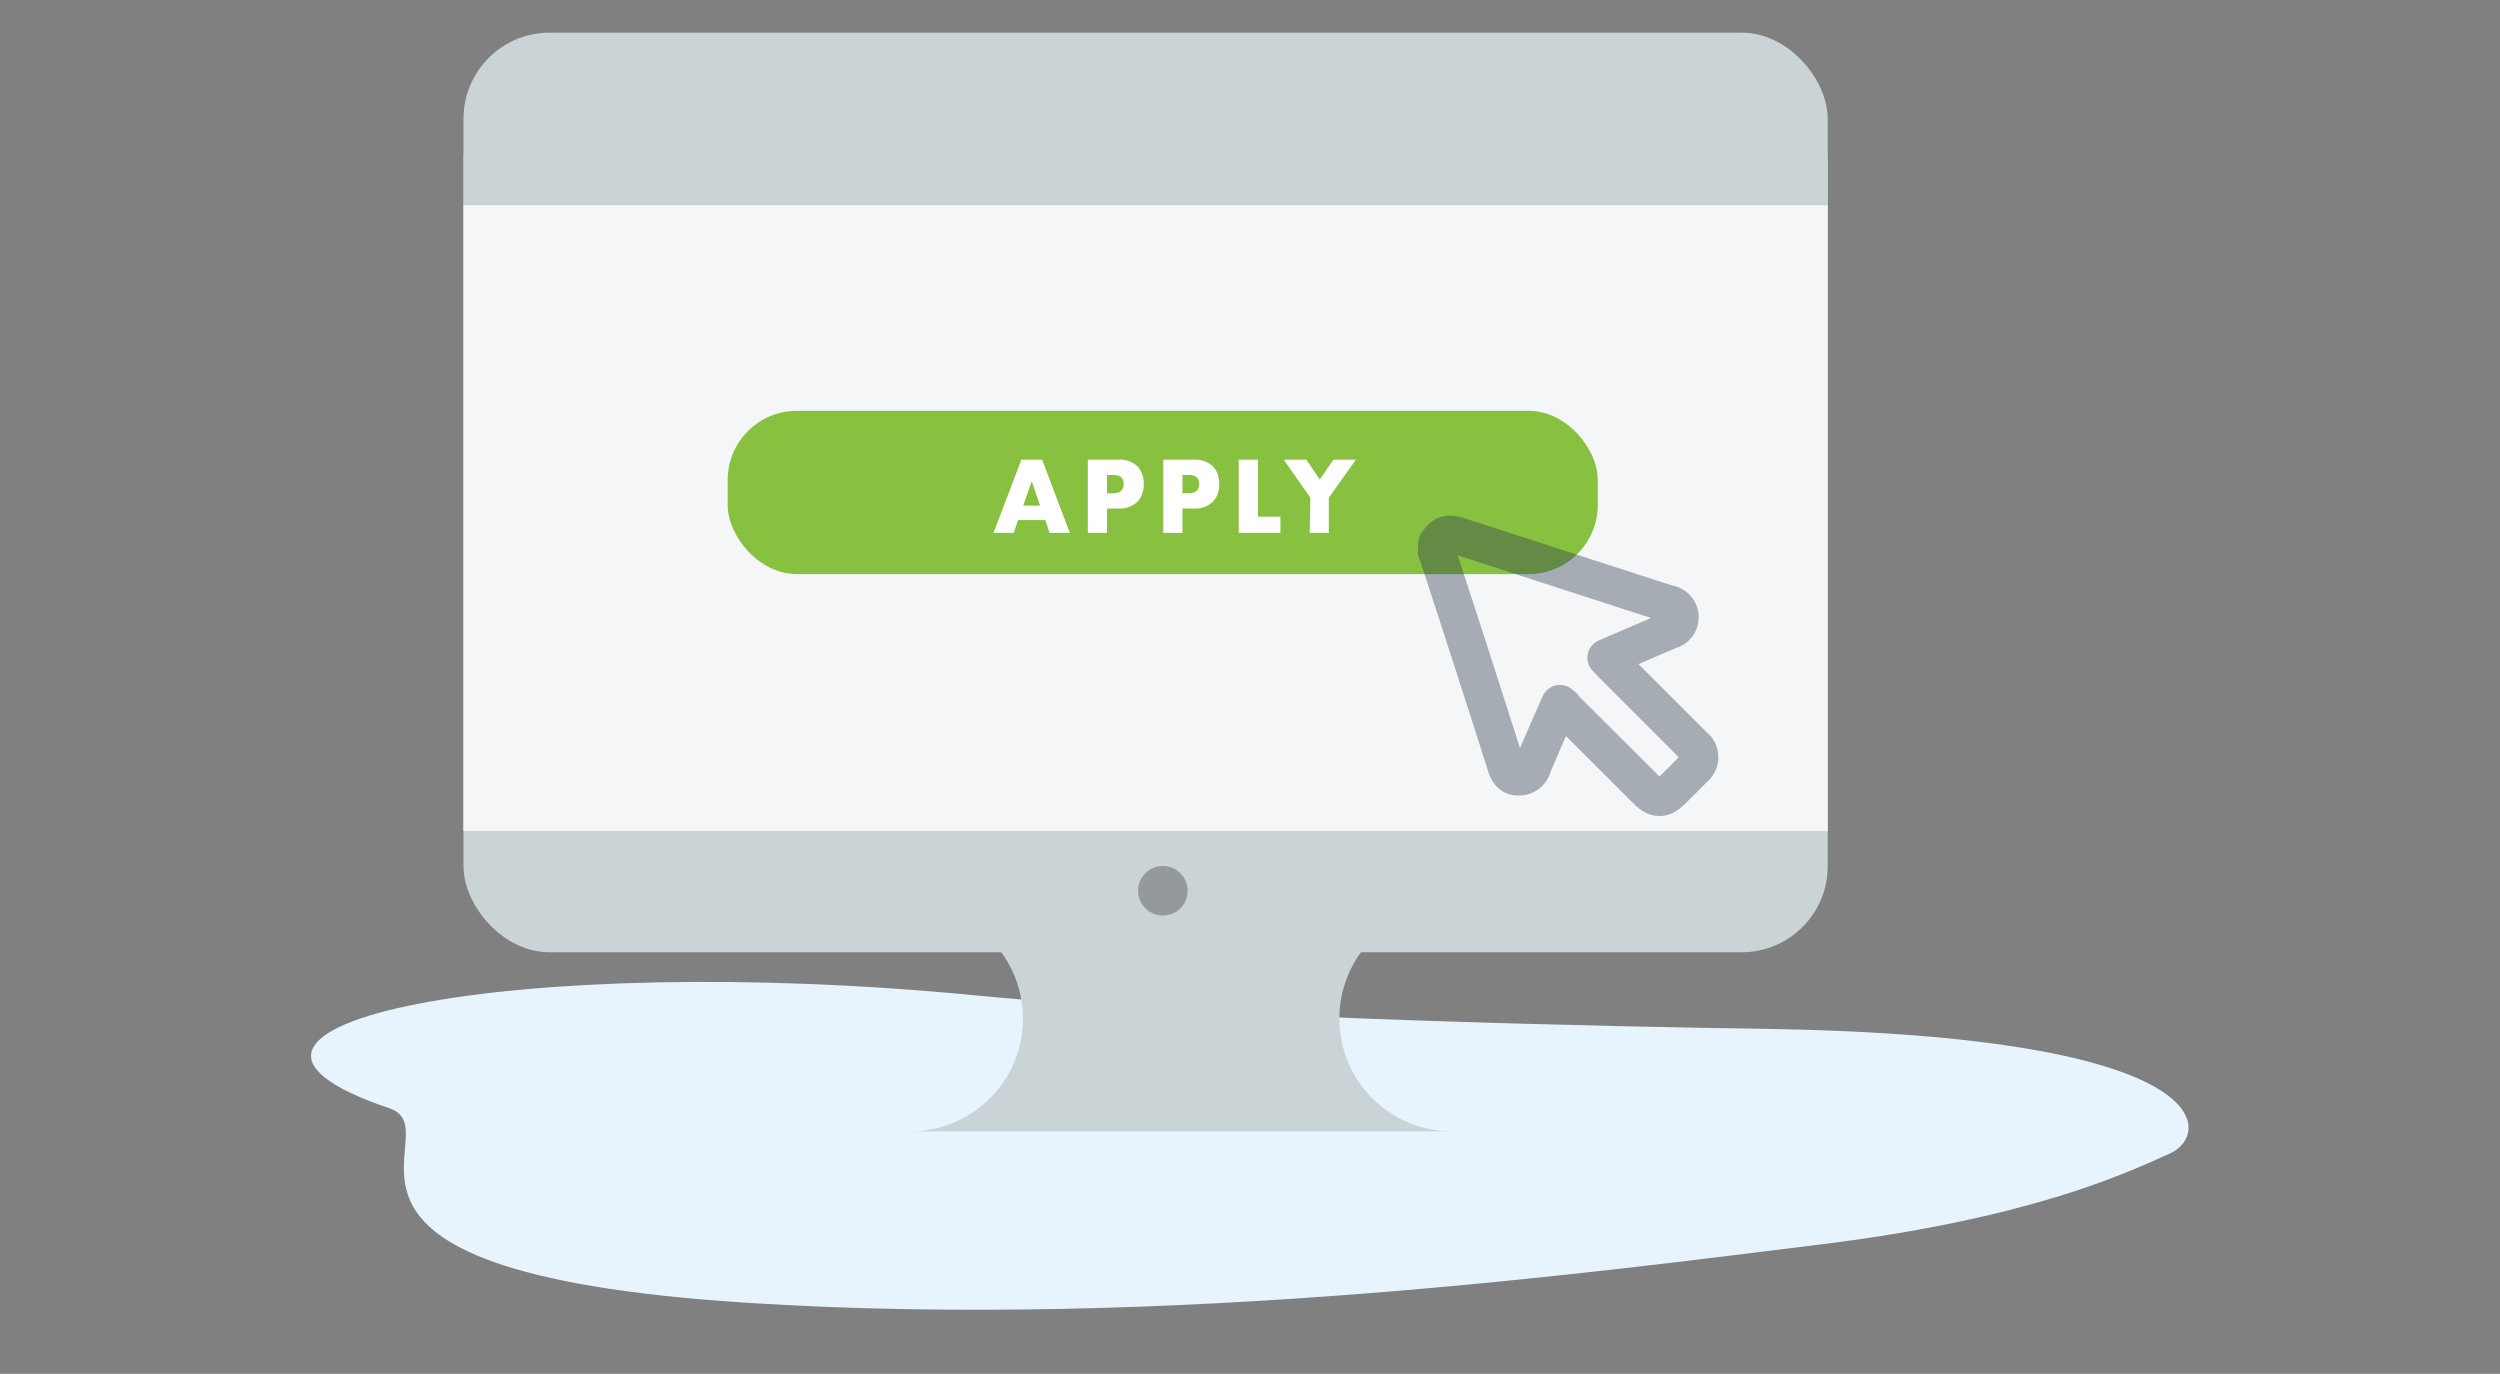
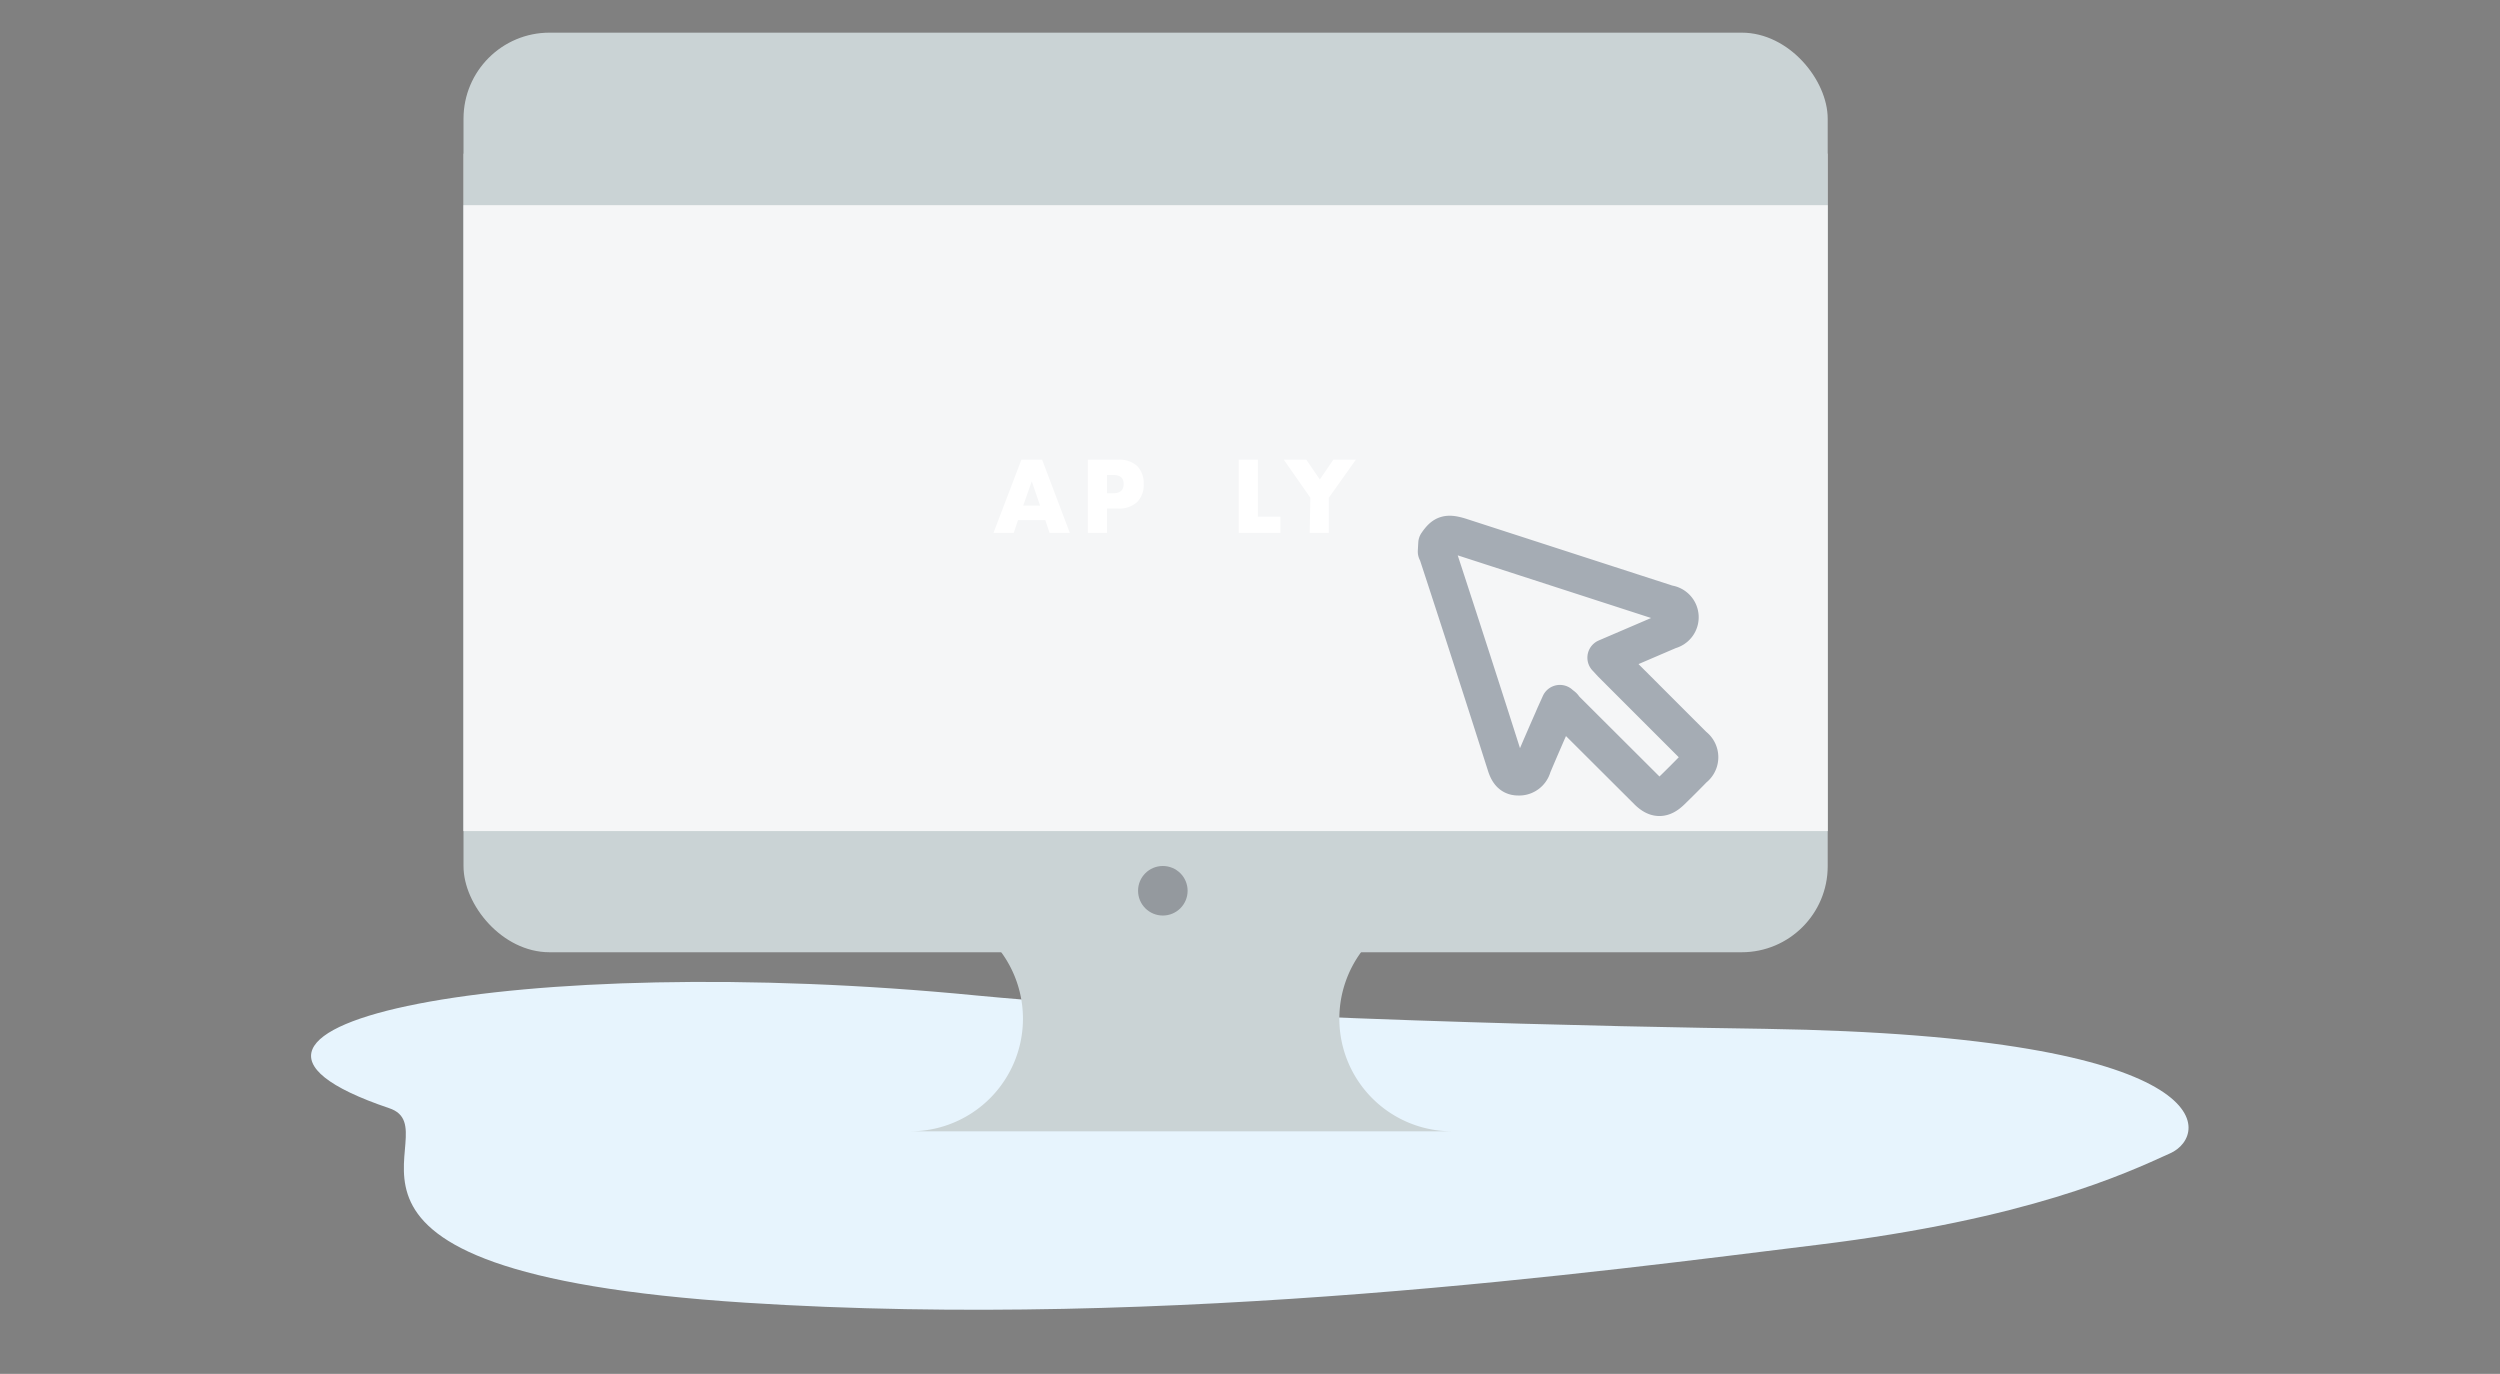
<svg xmlns="http://www.w3.org/2000/svg" id="Layer_1" data-name="Layer 1" viewBox="0 0 111 61">
  <rect x="0" y="0" width="111" height="61" fill="#808080" stroke="none" />
  <defs>
    <style>.cls-1{fill:#e7f4fd;}.cls-2,.cls-7{fill:#fff;}.cls-2{opacity:0.56;}.cls-3{fill:#cad3d5;}.cls-4{fill:#f5f6f7;}.cls-5{fill:#94999e;}.cls-6{fill:#88c03f;}.cls-8{fill:none;stroke:#2f3e52;stroke-linecap:round;stroke-linejoin:round;stroke-width:1.66px;opacity:0.4;}</style>
  </defs>
  <path class="cls-1" d="M78.36,45.68c-5.85-.08-24-.43-35-1.48-20.4-2-37,1.31-26.09,5,3.06,1-5.75,7.25,15.84,8.64,18.94,1.22,38.25-1.43,47.59-2.57s13.65-3.15,15.65-4.06C98.15,50.42,98.79,46,78.36,45.68Z" />
  <rect class="cls-2" x="20.58" y="6.82" width="60.57" height="30.08" />
  <path class="cls-3" d="M43.93,41.67a5,5,0,0,1-3.49,8.56h24A5,5,0,0,1,60.65,42" />
  <rect class="cls-3" x="20.58" y="1.45" width="60.57" height="40.83" rx="3.82" />
  <rect class="cls-4" x="20.58" y="9.11" width="60.57" height="27.79" />
  <circle class="cls-5" cx="51.63" cy="39.55" r="1.1" />
-   <rect class="cls-6" x="32.31" y="18.24" width="38.63" height="7.25" rx="3.07" />
  <path class="cls-7" d="M46.41,23.09H45.2l-.19.57h-.9l1.24-3.25h.92l1.23,3.25h-.9Zm-.23-.64-.37-1.08-.38,1.08Z" />
  <path class="cls-7" d="M49.15,23.66H48.3V20.41h1.35a1.17,1.17,0,0,1,.84.28,1.09,1.09,0,0,1,.29.8,1.07,1.07,0,0,1-.29.8,1.17,1.17,0,0,1-.84.29h-.5Zm0-1.76h.28c.31,0,.46-.14.46-.41s-.15-.4-.46-.4h-.28Z" />
-   <path class="cls-7" d="M52.5,23.66h-.85V20.41H53a1.17,1.17,0,0,1,.84.28,1.09,1.09,0,0,1,.29.8,1.07,1.07,0,0,1-.29.8,1.17,1.17,0,0,1-.84.29h-.5Zm0-1.76h.28c.31,0,.46-.14.46-.41s-.15-.4-.46-.4H52.5Z" />
  <path class="cls-7" d="M55.85,20.41v2.53h1v.72H55V20.41Z" />
  <path class="cls-7" d="M58.18,22.1,57,20.41h1l.6.88.6-.88h1L59,22.1v1.56h-.85Z" />
  <path class="cls-8" d="M63.8,24.13c.29-.42.45-.48,1-.32l9.26,3a.6.6,0,0,1,.07,1.18l-2.82,1.21.24.26,3.66,3.66a.62.62,0,0,1,0,1c-.32.33-.64.65-1,1s-.66.4-1.06,0l-3.71-3.7c0-.06-.1-.1-.18-.18-.11.25-.22.48-.32.72-.3.68-.6,1.37-.89,2.06a.62.62,0,0,1-.65.47c-.33,0-.46-.25-.55-.54q-1.48-4.65-3-9.29c0-.06,0-.12-.07-.17Z" />
</svg>